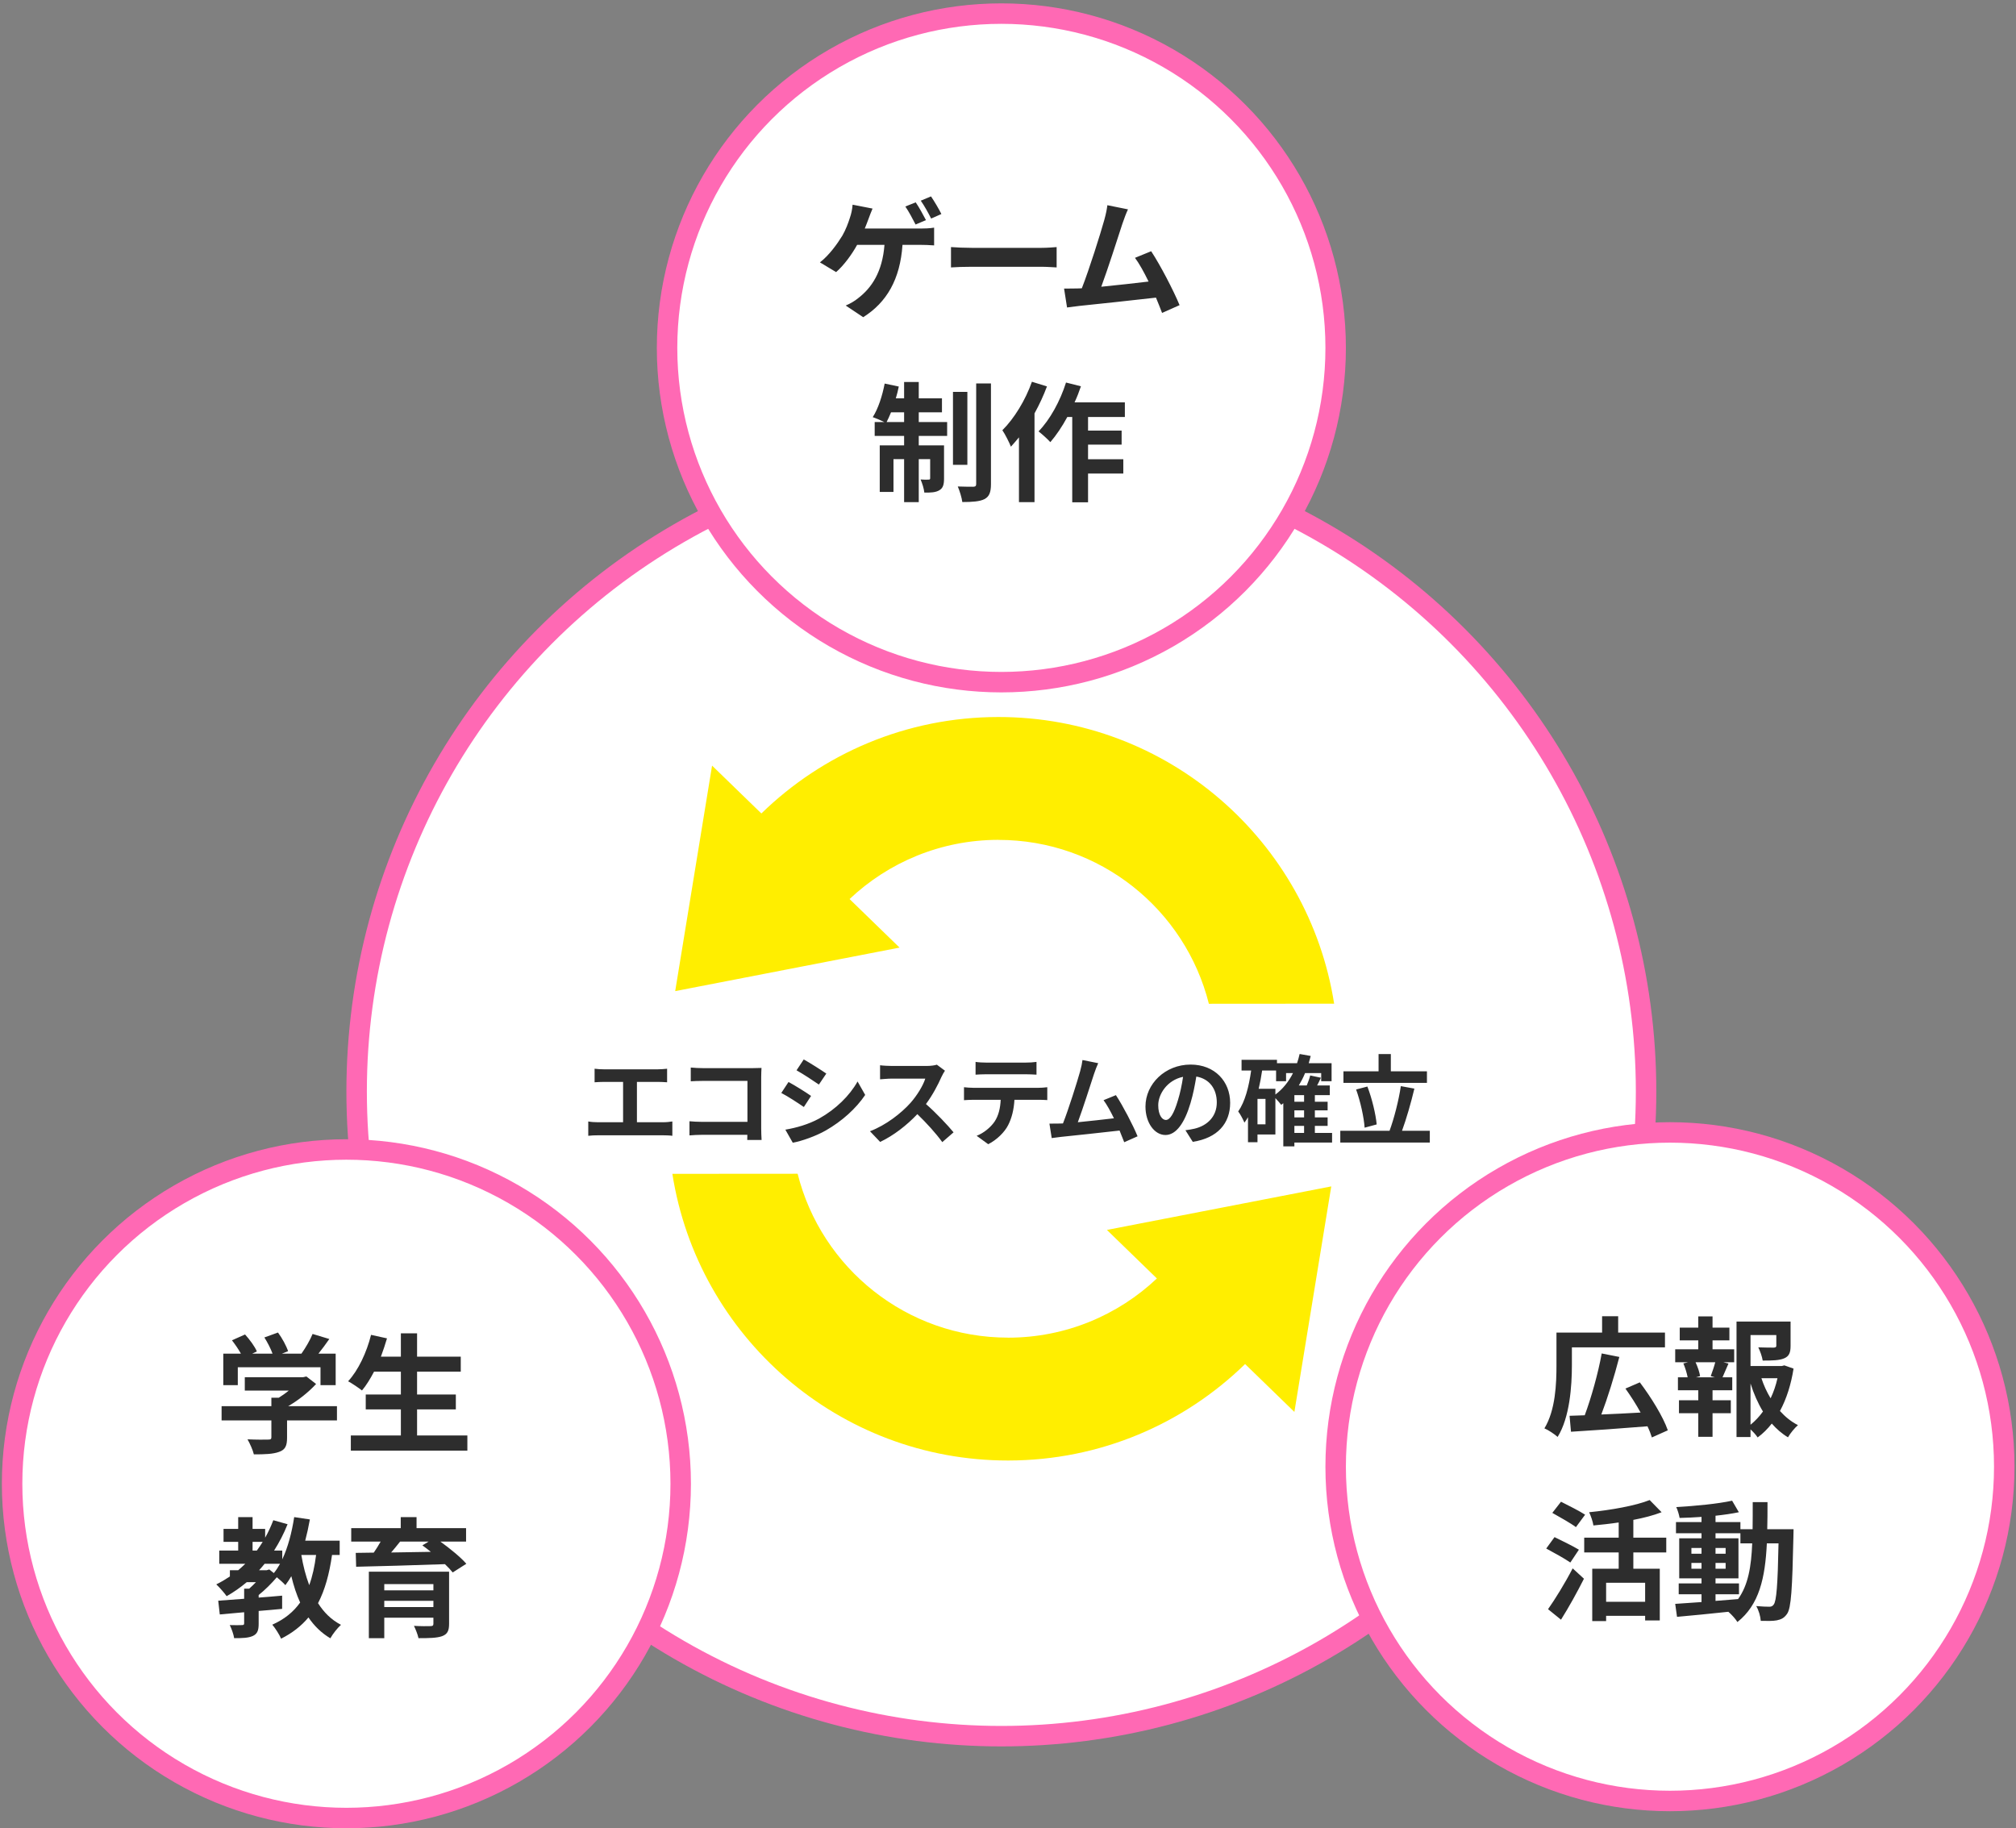
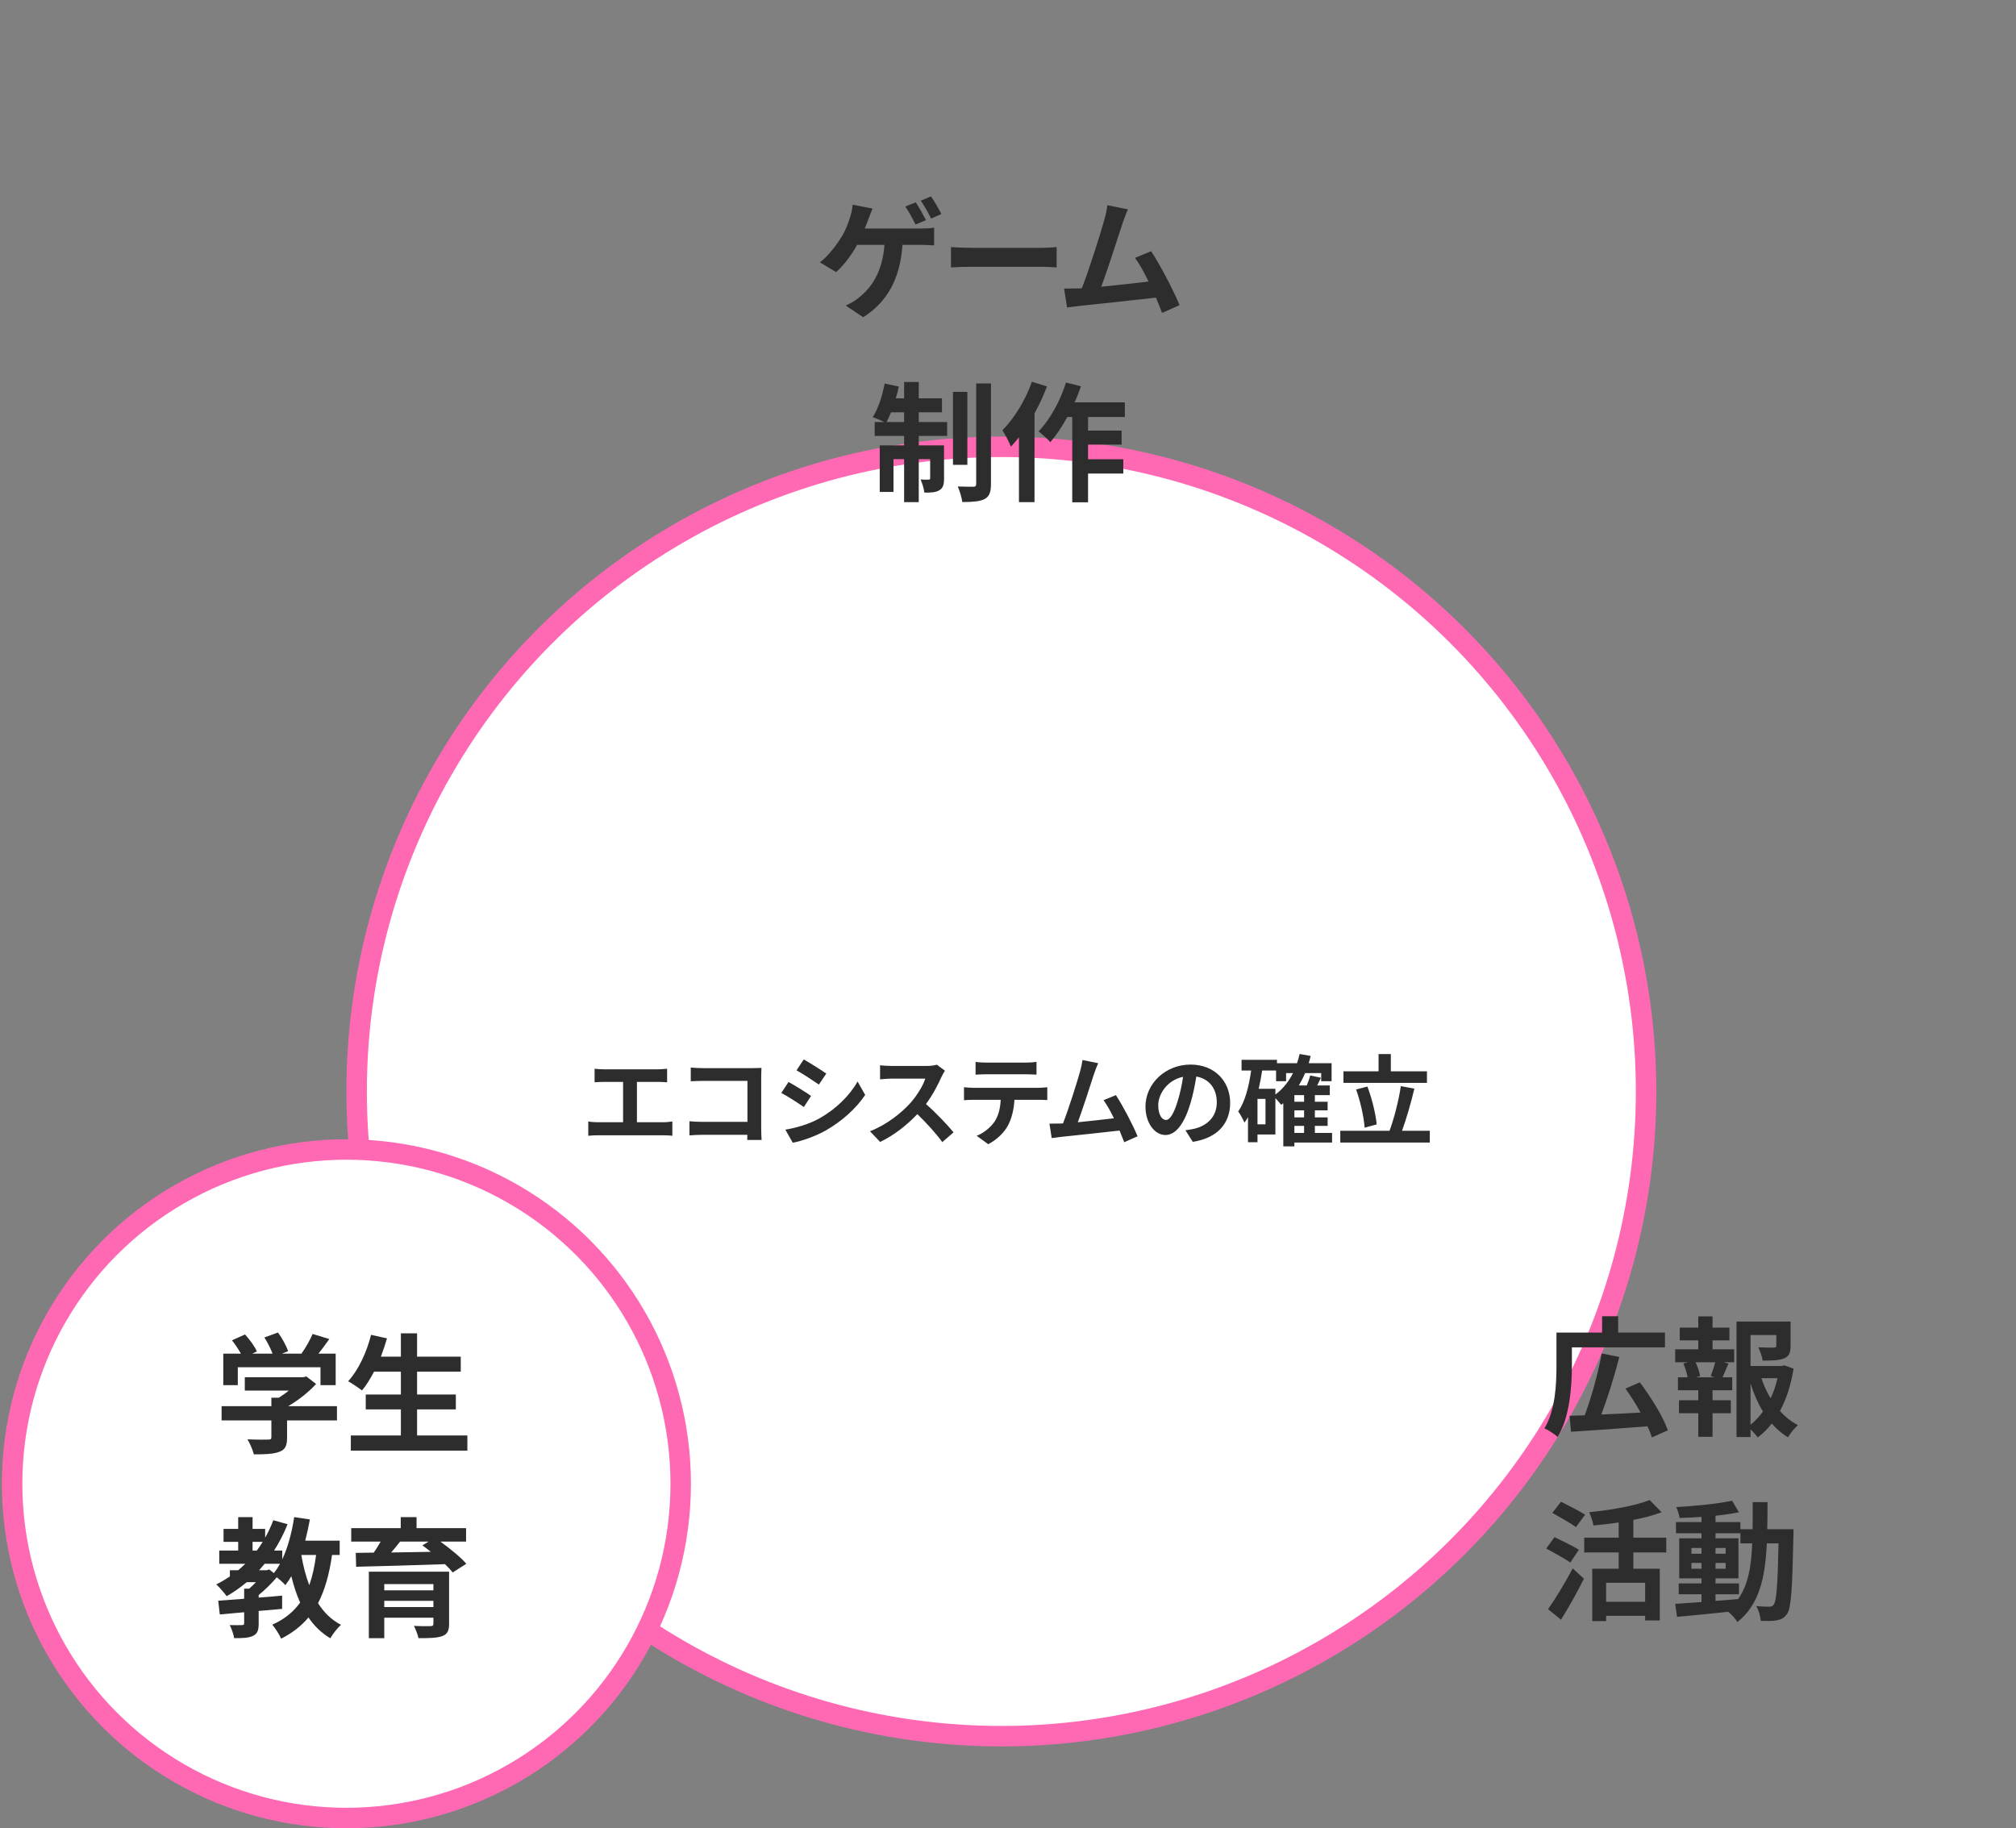
<svg xmlns="http://www.w3.org/2000/svg" width="548" height="497" viewBox="0 0 548 497" fill="none">
  <rect x="0" y="0" width="548" height="497" fill="#808080" stroke="none" />
  <circle cx="272.194" cy="296.712" r="175.252" fill="white" stroke="#FF69B4" stroke-width="5.564" />
-   <circle cx="272.195" cy="94.569" r="90.871" fill="white" stroke="#FF69B4" stroke-width="5.564" />
  <circle cx="94.161" cy="403.346" r="90.871" fill="white" stroke="#FF69B4" stroke-width="5.564" />
-   <circle cx="453.937" cy="398.71" r="90.871" fill="white" stroke="#FF69B4" stroke-width="5.564" />
  <path d="M255.89 58.18L253.106 59.413C252.367 57.934 251.239 55.89 250.288 54.551L253.071 53.388C253.987 54.727 255.291 56.947 255.89 58.18ZM251.697 59.836L248.878 61.034C248.138 59.59 247.046 57.511 246.095 56.136L248.913 55.009C249.794 56.277 251.028 58.532 251.697 59.836ZM235.066 62.127H250.252C251.169 62.127 252.754 62.091 253.917 61.88V66.707C252.613 66.602 251.063 66.566 250.252 66.566H245.319C244.685 75.939 241.021 82.211 234.643 86.228L229.886 83.057C231.155 82.528 232.388 81.788 233.233 81.084C236.933 78.265 239.858 73.931 240.422 66.566H232.987C231.577 69.138 229.393 72.134 227.279 73.966L222.874 71.323C225.376 69.42 227.631 66.249 228.97 64.064C229.921 62.408 230.591 60.576 231.014 59.237C231.401 58.145 231.683 56.806 231.754 55.643L237.18 56.7C236.792 57.581 236.334 58.814 236.052 59.59C235.77 60.33 235.453 61.21 235.066 62.127ZM258.503 72.697V67.165C259.771 67.271 262.343 67.377 264.176 67.377H283.097C284.718 67.377 286.304 67.236 287.22 67.165V72.697C286.374 72.662 284.577 72.521 283.097 72.521H264.176C262.167 72.521 259.807 72.592 258.503 72.697ZM320.636 82.951L315.879 85.065C315.421 83.867 314.857 82.422 314.223 80.907C308.479 81.577 297.803 82.704 293.363 83.162C292.482 83.268 291.179 83.444 290.051 83.585L289.241 78.441C290.439 78.441 291.954 78.441 293.116 78.406L294.068 78.37C296.112 73.155 299.142 63.501 300.164 59.836C300.657 58.039 300.868 56.947 301.009 55.784L306.612 56.912C306.119 57.969 305.625 59.273 305.097 60.823C303.969 64.276 301.115 73.226 299.353 77.948C303.652 77.525 308.655 76.961 312.214 76.538C310.981 74.001 309.677 71.64 308.515 70.09L312.919 68.293C315.421 72.098 319.015 79.004 320.636 82.951ZM241.003 114.734H245.76V112.091H242.201C241.814 113.078 241.391 113.959 241.003 114.734ZM249.742 112.091V114.734H257.458V118.504H249.742V121.076H256.613V130.062C256.613 131.682 256.366 132.669 255.344 133.268C254.357 133.867 253.019 133.938 251.257 133.902C251.151 132.845 250.693 131.365 250.235 130.344C251.221 130.414 252.067 130.414 252.42 130.379C252.737 130.379 252.842 130.308 252.842 129.956V124.811H249.742V136.51H245.76V124.811H242.871V133.726H239.136V121.076H245.76V118.504H237.761V114.734H240.404C239.488 114.276 238.043 113.677 237.233 113.395C238.678 111.175 239.84 107.616 240.475 104.269L244.315 105.079C244.104 106.172 243.822 107.229 243.505 108.286H245.76V103.846H249.742V108.286H256.049V112.091H249.742ZM262.955 106.524V126.362H259.044V106.524H262.955ZM265.351 104.234H269.368V131.577C269.368 133.832 268.91 134.959 267.641 135.664C266.338 136.334 264.294 136.475 261.581 136.475C261.44 135.312 260.876 133.479 260.348 132.246C262.145 132.317 263.977 132.317 264.576 132.317C265.14 132.281 265.351 132.141 265.351 131.542V104.234ZM280.502 103.776L284.59 105.044C283.674 107.511 282.511 110.012 281.207 112.373V136.51H276.979V118.892C276.239 119.773 275.499 120.654 274.794 121.429C274.407 120.407 273.209 118.011 272.469 116.954C275.675 113.783 278.741 108.779 280.502 103.776ZM305.767 113.36H295.76V117.06H304.886V120.865H295.76V124.847H305.344V128.723H295.76V136.545H291.461V113.36H290.122C288.712 115.967 287.092 118.363 285.506 120.196C284.836 119.42 283.18 117.94 282.3 117.271C285.4 114.1 288.184 109.026 289.77 103.987L293.822 105.009C293.328 106.489 292.765 107.934 292.095 109.378H305.767V113.36Z" fill="#2D2D2D" />
  <path d="M64.64 371.679V376.542H60.694V367.979H65.486C64.851 366.817 63.9 365.442 63.054 364.35L66.613 362.764C67.846 364.139 69.256 366.006 69.82 367.38L68.551 367.979H74.083C73.59 366.605 72.709 364.914 71.863 363.575L75.563 362.236C76.691 363.751 77.853 365.9 78.311 367.31L76.62 367.979H81.941C83.103 366.323 84.302 364.28 84.971 362.623L89.516 363.998C88.565 365.372 87.543 366.746 86.557 367.979H91.243V376.542H87.12V371.679H64.64ZM91.595 382.25V386.126H78.029V390.812C78.029 392.997 77.572 394.089 75.845 394.688C74.189 395.287 72.004 395.358 69.009 395.358C68.727 394.16 67.917 392.398 67.283 391.27C69.538 391.376 72.145 391.376 72.85 391.341C73.59 391.341 73.766 391.2 73.766 390.706V386.126H60.235V382.25H73.766V379.96H75.774C76.691 379.396 77.642 378.726 78.488 378.022H66.543V374.392H82.364L83.28 374.181L85.922 376.225C83.949 378.374 81.201 380.594 78.347 382.25H91.595ZM113.371 390.213H127.043V394.336H95.365V390.213H108.967V383.131H99.418V379.079H108.967V372.877H101.673C100.651 374.815 99.559 376.612 98.396 377.986C97.55 377.317 95.683 376.048 94.626 375.485C97.374 372.525 99.664 367.662 100.862 362.87L105.196 363.822C104.703 365.513 104.139 367.169 103.54 368.79H108.967V362.447H113.371V368.79H125.246V372.877H113.371V379.079H123.907V383.131H113.371V390.213ZM85.922 422.701H81.906C82.399 425.626 83.103 428.374 84.055 430.911C84.936 428.515 85.535 425.766 85.922 422.701ZM72.462 426.859L73.202 426.647L74.436 427.634C75.034 426.894 75.598 426.048 76.127 425.097H71.934C71.44 425.696 70.947 426.295 70.419 426.859H72.462ZM68.657 419.142V421.503H69.82C70.383 420.728 70.912 419.953 71.405 419.142H68.657ZM92.335 422.701H90.256C89.516 427.916 88.318 432.215 86.451 435.809C88.037 438.31 90.08 440.354 92.688 441.693C91.736 442.539 90.433 444.195 89.798 445.358C87.367 443.913 85.429 442.01 83.843 439.685C81.906 442.01 79.474 443.913 76.409 445.463C76.021 444.477 74.788 442.539 74.013 441.658C77.325 440.178 79.756 438.205 81.588 435.632C80.602 433.483 79.826 431.087 79.192 428.48C78.664 429.361 78.135 430.171 77.572 430.911C77.113 430.382 76.127 429.466 75.246 428.762C73.837 430.418 72.039 432.215 70.313 433.589V434.294C72.427 434.153 74.576 433.941 76.691 433.765V437.359C74.576 437.57 72.427 437.747 70.313 437.923V441.376C70.313 443.173 69.996 444.124 68.727 444.723C67.459 445.287 65.838 445.322 63.653 445.322C63.477 444.23 62.949 442.75 62.455 441.764C63.794 441.799 65.345 441.799 65.767 441.764C66.225 441.764 66.367 441.658 66.367 441.27V438.275C63.935 438.487 61.68 438.698 59.742 438.874L59.319 435.139C61.292 434.998 63.724 434.822 66.367 434.611V431.862H67.741C68.34 431.334 68.974 430.735 69.573 430.1H67.071C65.345 431.545 63.548 432.814 61.61 433.906C61.046 433.096 59.636 431.475 58.791 430.699C60.094 430.065 61.328 429.325 62.49 428.55V426.859H64.746C65.415 426.295 66.049 425.696 66.684 425.097H59.601V421.503H64.746V419.142H60.764V415.619H64.746V412.412H68.657V415.619H72.075V418.015C72.92 416.535 73.66 414.914 74.294 413.258L78.171 414.35C77.149 416.922 75.915 419.283 74.506 421.503H76.726V423.899C78.276 420.622 79.333 416.57 79.968 412.412L84.231 413.046C83.879 415.02 83.456 416.958 82.963 418.825H92.335V422.701ZM104.456 436.866H117.811V435.174H104.456V436.866ZM117.811 430.629H104.456V432.32H117.811V430.629ZM122.074 427.246V441.411C122.074 443.384 121.581 444.265 120.136 444.794C118.692 445.287 116.613 445.322 113.759 445.322C113.547 444.301 112.983 442.926 112.525 441.975C114.217 442.081 116.472 442.081 117 442.045C117.635 442.045 117.811 441.869 117.811 441.376V439.755H104.456V445.322H100.263V427.246H122.074ZM116.507 419.072H108.755C107.98 420.058 107.134 421.08 106.324 422.031C109.742 421.961 113.406 421.926 117.106 421.855C116.331 421.221 115.556 420.622 114.816 420.093L116.507 419.072ZM126.69 419.072H119.714C122.286 420.939 125.21 423.3 126.761 425.097L123.061 427.458C122.532 426.788 121.792 426.013 120.947 425.203C112.173 425.52 102.976 425.766 96.81 425.907L96.704 422.137L101.602 422.067C102.272 421.115 102.906 420.058 103.47 419.072H95.471V415.407H108.931V412.412H113.23V415.407H126.69V419.072Z" fill="#2D2D2D" />
  <path d="M427.281 366.267V371.13C427.281 376.697 426.717 385.295 423.405 390.615C422.63 389.91 420.798 388.677 419.811 388.29C422.841 383.321 423.088 376.098 423.088 371.13V362.25H435.491V357.811H439.86V362.25H452.58V366.267H427.281ZM453.356 388.818L449.022 390.756C448.74 389.84 448.352 388.818 447.823 387.726C440.389 388.325 432.496 388.889 427.034 389.206L426.647 384.872C427.88 384.836 429.254 384.766 430.769 384.731C432.531 380.009 434.434 373.244 435.385 367.923L440.177 368.875C438.803 374.195 436.971 380.08 435.28 384.519C438.627 384.378 442.327 384.202 445.956 383.991C444.723 381.736 443.243 379.445 441.833 377.472L445.745 375.781C448.775 379.798 452.087 385.118 453.356 388.818ZM466.146 374.407L465.019 374.09C465.406 373.032 465.935 371.517 466.252 370.319H460.896C461.495 371.588 461.988 373.103 462.129 374.09L461.002 374.407H466.146ZM465.512 364.364V366.796H471.396V370.319H468.472L469.846 370.672C469.247 371.975 468.718 373.35 468.225 374.407H470.868V377.93H465.512V380.643H470.48V384.167H465.512V390.58H461.636V384.167H456.386V380.643H461.636V377.93H456.104V374.407H458.747C458.535 373.279 458.077 371.799 457.584 370.636L458.852 370.319H455.364V366.796H461.636V364.364H456.597V360.911H461.636V357.846H465.512V360.911H470.093V364.364H465.512ZM475.836 376.098V387.303C477.104 386.281 478.232 385.083 479.219 383.709C477.844 381.454 476.717 378.882 475.836 376.098ZM483.165 374.653H478.796C479.43 376.591 480.276 378.424 481.298 380.115C482.108 378.424 482.742 376.556 483.165 374.653ZM485.033 371.165L487.534 372.046C486.865 376.309 485.632 380.256 483.835 383.568C485.279 385.154 486.9 386.493 488.732 387.409C487.816 388.184 486.618 389.664 486.019 390.721C484.363 389.734 482.918 388.466 481.615 386.986C480.487 388.431 479.219 389.699 477.774 390.756C477.316 390.051 476.576 389.241 475.836 388.571V390.65H472.031V359.255H486.724V365.88C486.724 367.677 486.336 368.698 484.962 369.262C483.623 369.826 481.72 369.861 479.148 369.861C478.972 368.734 478.443 367.289 477.95 366.267C479.677 366.338 481.615 366.338 482.143 366.338C482.672 366.302 482.848 366.197 482.848 365.809V362.92H475.836V371.341H484.328L485.033 371.165ZM430.875 411.757L428.373 415.14C426.999 414.083 424.004 412.426 421.96 411.264L424.321 408.233C426.294 409.22 429.36 410.77 430.875 411.757ZM429.184 421.271L426.858 424.759C425.413 423.737 422.383 422.081 420.304 420.954L422.559 417.853C424.497 418.804 427.633 420.319 429.184 421.271ZM424.321 440.298L420.798 437.444C422.665 434.801 425.378 430.432 427.492 426.345L430.558 429.164C428.69 432.863 426.471 436.88 424.321 440.298ZM447.189 435.435V430.256H436.583V435.435H447.189ZM452.933 422.011H443.983V426.45H451.171V440.509H447.189V439.241H436.583V440.686H432.813V426.45H440.001V422.011H430.628V417.994H440.001V413.871C437.676 414.224 435.35 414.47 433.13 414.682C432.989 413.66 432.425 412.039 431.967 411.088C437.957 410.489 444.547 409.326 448.422 407.775L451.664 411.088C449.374 411.968 446.766 412.638 443.983 413.166V417.994H452.933V422.011ZM466.322 433.392V435.189C468.331 435.048 470.41 434.872 472.453 434.696C475.202 430.89 476.047 425.851 476.294 419.544H473.088V416.796H466.322V418.17H472.559V429.058H466.322V430.432H472.7V433.392H466.322ZM459.768 426.45H462.517V424.865H459.768V426.45ZM469.071 424.865H466.322V426.45H469.071V424.865ZM466.322 422.363H469.071V420.813H466.322V422.363ZM459.768 420.813V422.363H462.517V420.813H459.768ZM480.381 415.703H487.534C487.534 415.703 487.499 417.078 487.499 417.571C487.182 431.982 486.9 437.092 485.772 438.712C484.962 439.875 484.152 440.228 482.989 440.474C481.932 440.686 480.311 440.65 478.62 440.615C478.549 439.452 478.091 437.761 477.386 436.598C478.937 436.739 480.276 436.774 480.945 436.774C481.474 436.774 481.826 436.634 482.143 436.175C482.883 435.224 483.236 430.925 483.447 419.544H480.276C479.818 428.987 478.197 436.246 472.277 440.932C471.749 440.087 470.727 438.924 469.811 438.149C464.737 438.677 459.663 439.206 455.857 439.523L455.364 435.999C457.337 435.858 459.804 435.682 462.517 435.506V433.392H456.315V430.432H462.517V429.058H456.456V418.17H462.517V416.796H455.575V413.765H462.517V412.356C460.473 412.497 458.465 412.603 456.562 412.638C456.421 411.792 456.033 410.489 455.646 409.678C460.861 409.396 466.957 408.797 470.832 407.952L472.665 411.088C470.797 411.475 468.613 411.792 466.322 412.039V413.765H473.088V415.703H476.4C476.435 413.378 476.435 410.947 476.435 408.339H480.452C480.452 410.911 480.452 413.378 480.381 415.703Z" fill="#2D2D2D" />
-   <path d="M271.371 228.305C255.714 228.317 241.481 234.438 230.935 244.402L244.522 257.597L183.536 269.427L193.559 208.126L206.96 221.134C223.588 204.93 246.293 194.933 271.346 194.914C317.469 194.88 355.714 228.667 362.653 272.843L328.603 272.868C322.174 247.26 298.987 228.297 271.371 228.318L271.371 228.305Z" fill="#FFEE00" />
-   <path d="M274.036 363.636C289.693 363.625 303.926 357.504 314.472 347.539L300.885 334.345L361.871 322.514L351.848 383.815L338.447 370.807C321.819 387.011 299.114 397.009 274.061 397.027C227.938 397.061 189.693 363.287 182.766 319.099L216.817 319.074C223.245 344.694 246.432 363.644 274.049 363.624L274.036 363.636Z" fill="#FFEE00" />
  <path d="M173.134 305.072H180.26C181.228 305.072 182.089 304.965 182.761 304.857V308.756C182.008 308.649 180.879 308.622 180.26 308.622H162.539C161.733 308.622 160.792 308.649 159.904 308.756V304.857C160.738 305.018 161.706 305.072 162.539 305.072H169.37V294.101H164.18C163.454 294.101 162.297 294.155 161.625 294.208V290.524C162.324 290.632 163.427 290.686 164.18 290.686H178.808C179.615 290.686 180.556 290.605 181.336 290.524V294.208C180.529 294.155 179.588 294.101 178.808 294.101H173.134V305.072ZM207.019 309.886H203.12C203.147 309.455 203.147 308.998 203.147 308.487H190.885C189.836 308.487 188.303 308.568 187.416 308.649V304.803C188.357 304.884 189.567 304.965 190.777 304.965H203.174V293.832H191.1C189.971 293.832 188.518 293.886 187.766 293.939V290.202C188.76 290.309 190.159 290.363 191.1 290.363H204.626C205.406 290.363 206.535 290.336 206.992 290.309C206.965 290.928 206.912 292.003 206.912 292.783V306.712C206.912 307.654 206.965 309.079 207.019 309.886ZM218.481 287.997C220.256 288.992 223.214 290.874 224.612 291.842L222.595 294.827C221.089 293.778 218.293 291.95 216.518 290.955L218.481 287.997ZM213.479 307.089C216.491 306.578 219.718 305.664 222.649 304.077C227.22 301.523 230.958 297.839 233.109 293.993L235.18 297.65C232.679 301.361 228.887 304.776 224.477 307.304C221.735 308.864 217.889 310.208 215.496 310.638L213.479 307.089ZM214.34 294.128C216.141 295.096 219.099 296.951 220.471 297.919L218.508 300.931C216.975 299.882 214.205 298.054 212.377 297.113L214.34 294.128ZM254.658 289.422L256.863 291.062C256.648 291.358 256.164 292.192 255.922 292.729C255.007 294.827 253.501 297.704 251.7 300.124C254.362 302.437 257.616 305.879 259.202 307.815L256.137 310.477C254.389 308.057 251.888 305.314 249.36 302.867C246.51 305.879 242.933 308.675 239.249 310.423L236.48 307.519C240.809 305.879 244.977 302.625 247.505 299.802C249.28 297.785 250.92 295.123 251.512 293.213H242.396C241.266 293.213 239.787 293.375 239.223 293.402V289.583C239.949 289.691 241.589 289.771 242.396 289.771H251.861C253.044 289.771 254.12 289.61 254.658 289.422ZM278.843 292.03H268.06C267.119 292.03 265.99 292.084 265.183 292.138V288.669C266.043 288.803 267.146 288.857 268.033 288.857H278.843C279.758 288.857 280.833 288.803 281.747 288.669V292.138C280.806 292.084 279.784 292.03 278.843 292.03ZM264.618 295.714H282.231C282.796 295.714 283.952 295.66 284.678 295.553V299.049C284.006 298.995 282.984 298.968 282.231 298.968H275.751C275.589 301.738 274.998 303.997 274.03 305.879C273.089 307.734 271.018 309.832 268.625 311.042L265.479 308.756C267.388 308.03 269.27 306.47 270.346 304.911C271.448 303.244 271.905 301.227 272.013 298.968H264.618C263.838 298.968 262.79 299.022 262.037 299.076V295.553C262.843 295.634 263.785 295.714 264.618 295.714ZM309.222 308.891L305.592 310.504C305.242 309.59 304.812 308.487 304.328 307.331C299.945 307.842 291.797 308.702 288.409 309.052C287.736 309.133 286.741 309.267 285.881 309.375L285.263 305.449C286.177 305.449 287.333 305.449 288.22 305.422L288.947 305.395C290.506 301.415 292.819 294.047 293.599 291.25C293.975 289.879 294.136 289.045 294.244 288.158L298.52 289.019C298.143 289.825 297.767 290.82 297.363 292.003C296.503 294.639 294.325 301.469 292.98 305.072C296.261 304.749 300.079 304.319 302.795 303.997C301.854 302.06 300.859 300.259 299.972 299.076L303.333 297.704C305.242 300.608 307.985 305.879 309.222 308.891ZM316.908 304.454C318.01 304.454 319.086 302.786 320.162 299.183C320.78 297.22 321.264 294.934 321.587 292.729C317.177 293.644 314.837 297.516 314.837 300.447C314.837 303.136 315.913 304.454 316.908 304.454ZM324.222 310.396L322.232 307.25C323.254 307.116 324.007 306.981 324.706 306.82C328.121 306.013 330.756 303.566 330.756 299.694C330.756 296.01 328.767 293.267 325.19 292.649C324.814 294.908 324.356 297.381 323.604 299.882C322.017 305.26 319.704 308.541 316.8 308.541C313.869 308.541 311.368 305.287 311.368 300.797C311.368 294.666 316.72 289.395 323.63 289.395C330.219 289.395 334.387 293.993 334.387 299.802C334.387 305.395 330.945 309.375 324.222 310.396ZM351.847 306.067V307.976H354.482V306.067H351.847ZM346.684 295.983V297.543C348.674 296.064 350.287 294.074 351.47 291.708H349.588V293.913H346.872V291.008H343.08C342.838 292.703 342.516 294.37 342.139 295.983H346.684ZM343.995 305.637V298.726H341.817V305.637H343.995ZM354.482 299.506V297.704H351.847V299.506H354.482ZM354.482 303.755V301.845H351.847V303.755H354.482ZM362.092 307.976V310.585H351.847V311.633H348.835V299.909C348.647 300.044 348.459 300.205 348.27 300.339C347.948 299.936 347.275 299.129 346.684 298.511V308.407H341.817V310.504H339.235V303.701C338.939 304.212 338.617 304.723 338.267 305.18C337.971 304.454 337.138 302.84 336.573 302.141C338.455 299.452 339.477 295.392 340.096 291.008H337.487V288.104H347.114V289.019H352.573C352.842 288.212 353.084 287.378 353.272 286.518L356.284 287.055C356.122 287.728 355.934 288.373 355.746 289.019H361.958V293.913H359.134V291.708H354.751C354.267 292.918 353.675 294.02 353.057 295.069H355.208C355.585 294.155 355.961 293.16 356.149 292.353L359.053 292.971C358.731 293.697 358.381 294.397 358.032 295.069H361.474V297.704H357.413V299.506H360.882V301.845H357.413V303.755H360.882V306.067H357.413V307.976H362.092ZM387.88 291.224V294.37H365.184V291.224H374.731V286.545H378.065V291.224H387.88ZM374.22 305.664L370.939 306.551C370.751 303.755 369.81 299.452 368.626 296.171L371.692 295.365C372.956 298.672 373.951 302.84 374.22 305.664ZM381.104 307.385H388.66V310.585H364.324V307.385H377.715C378.925 304.131 380.216 299.129 380.781 295.257L384.465 295.929C383.524 299.882 382.26 304.239 381.104 307.385Z" fill="#2D2D2D" />
</svg>